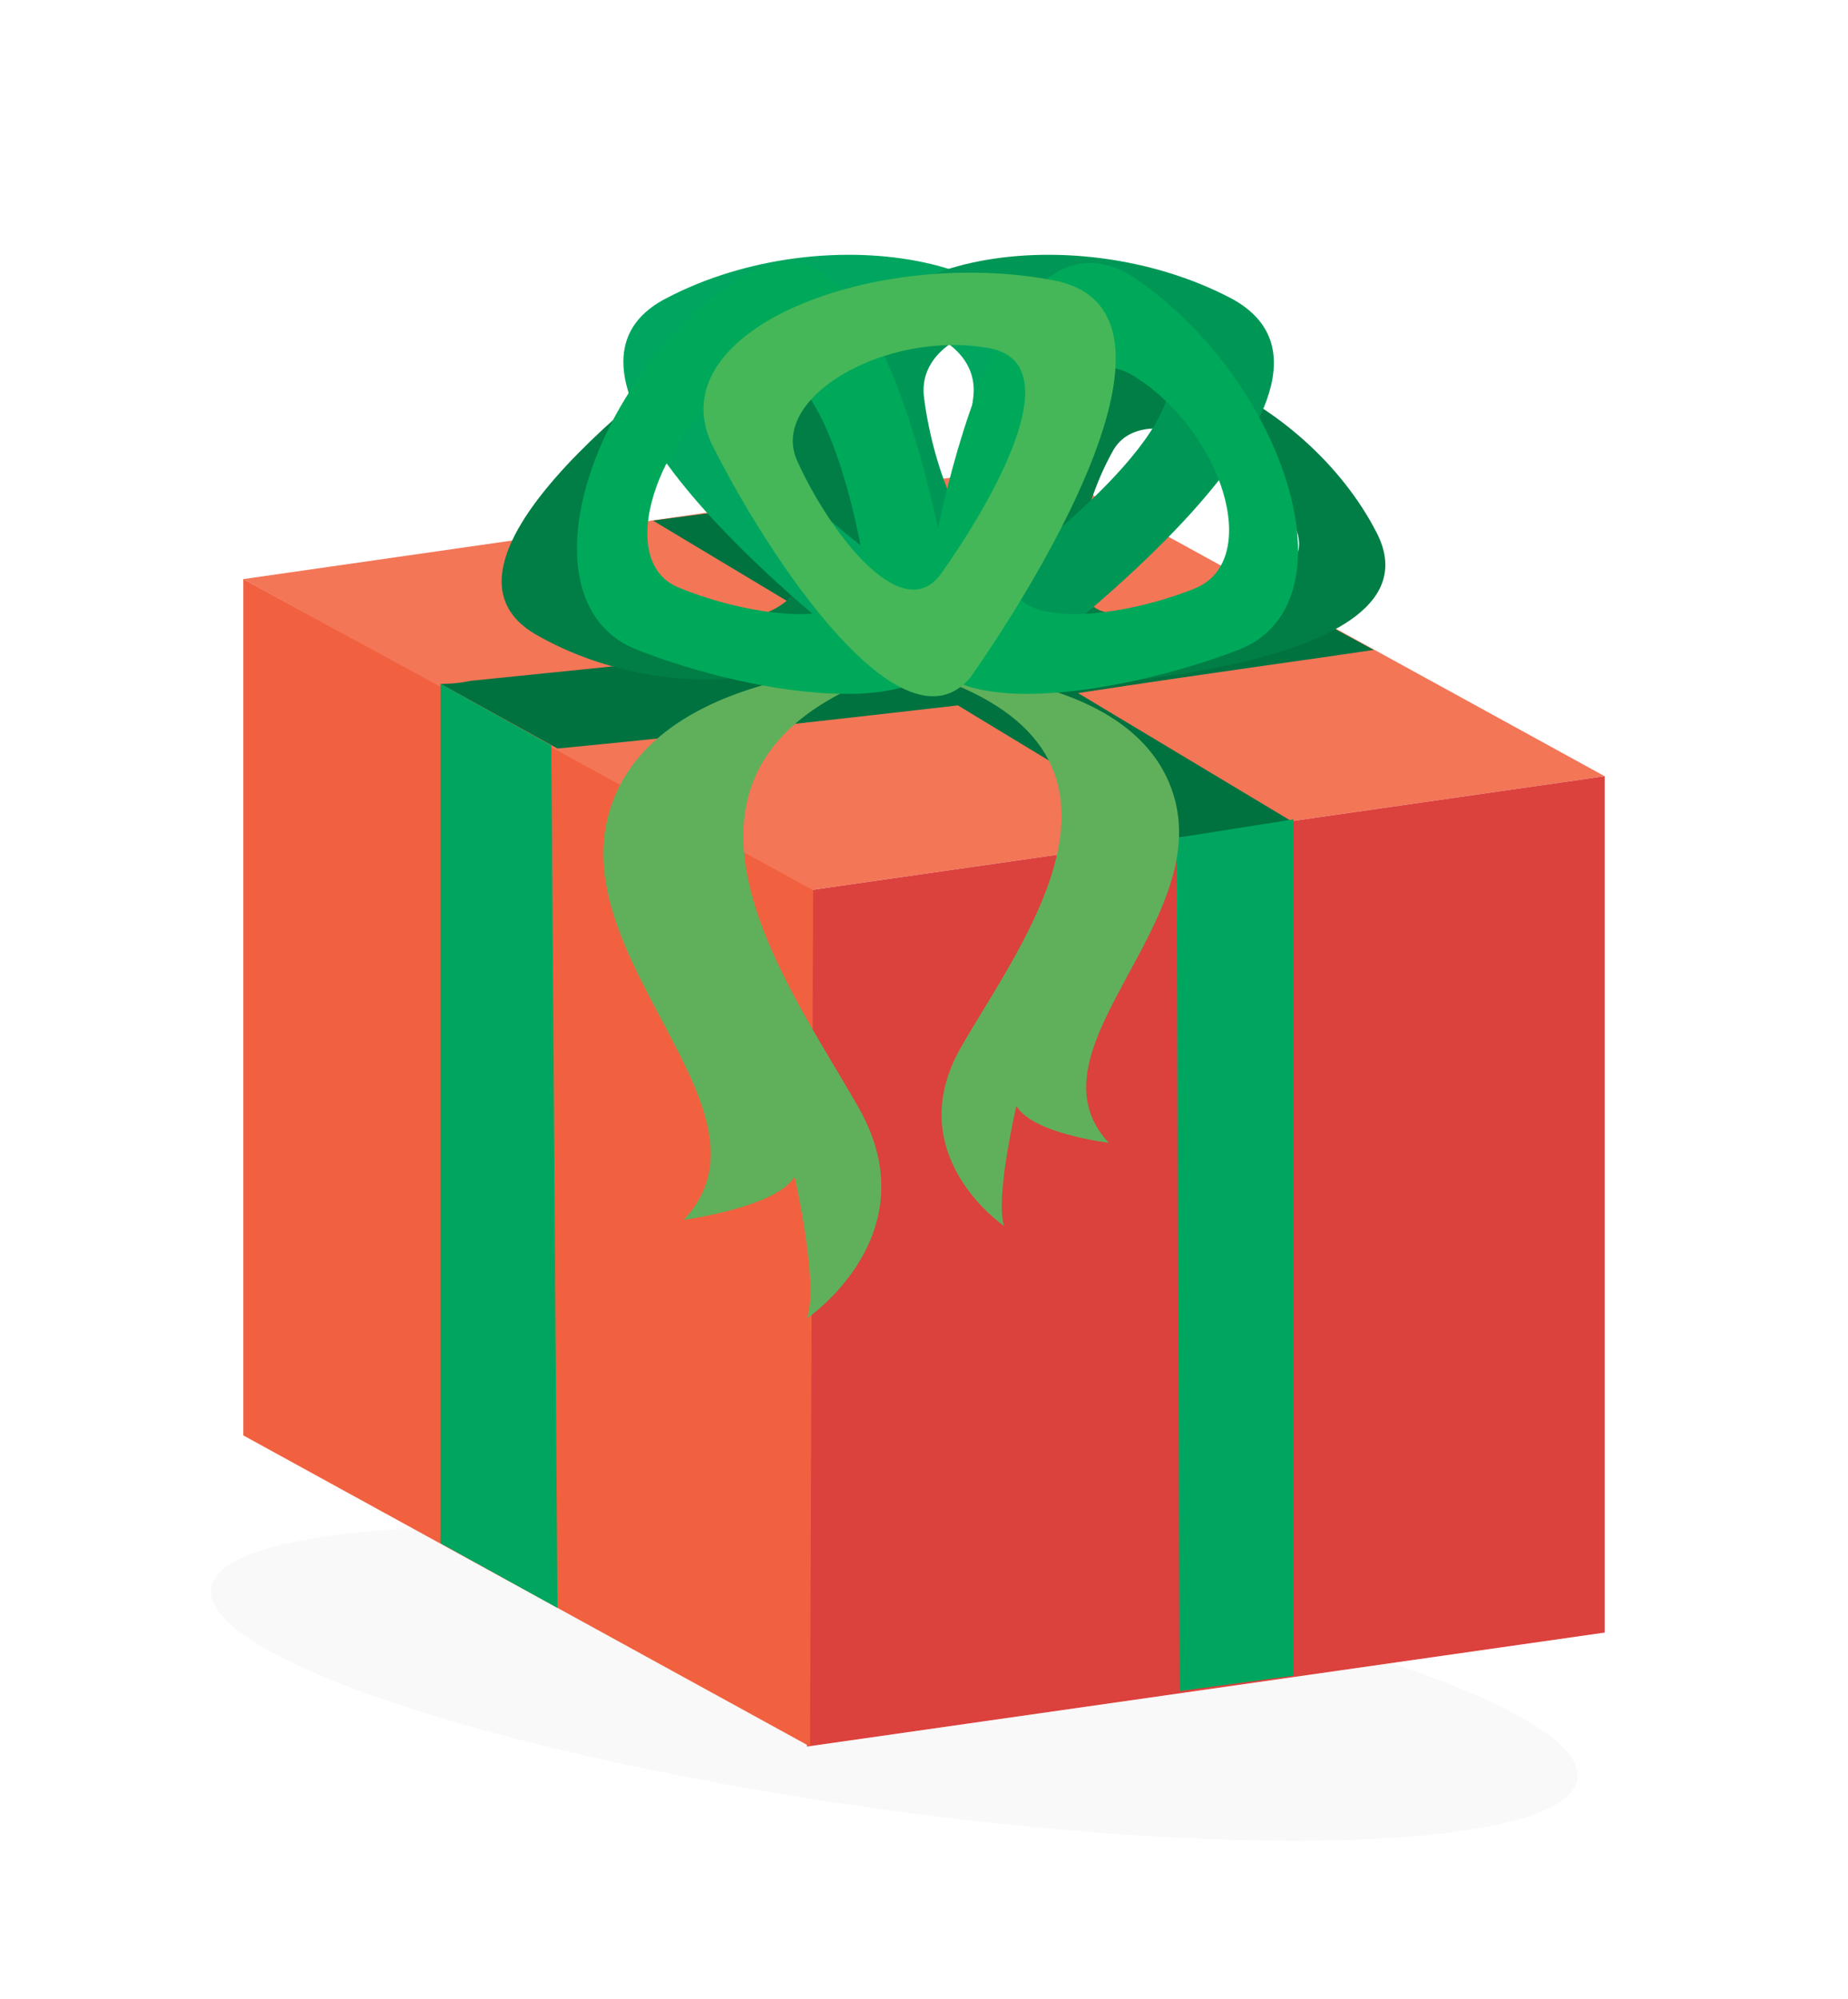
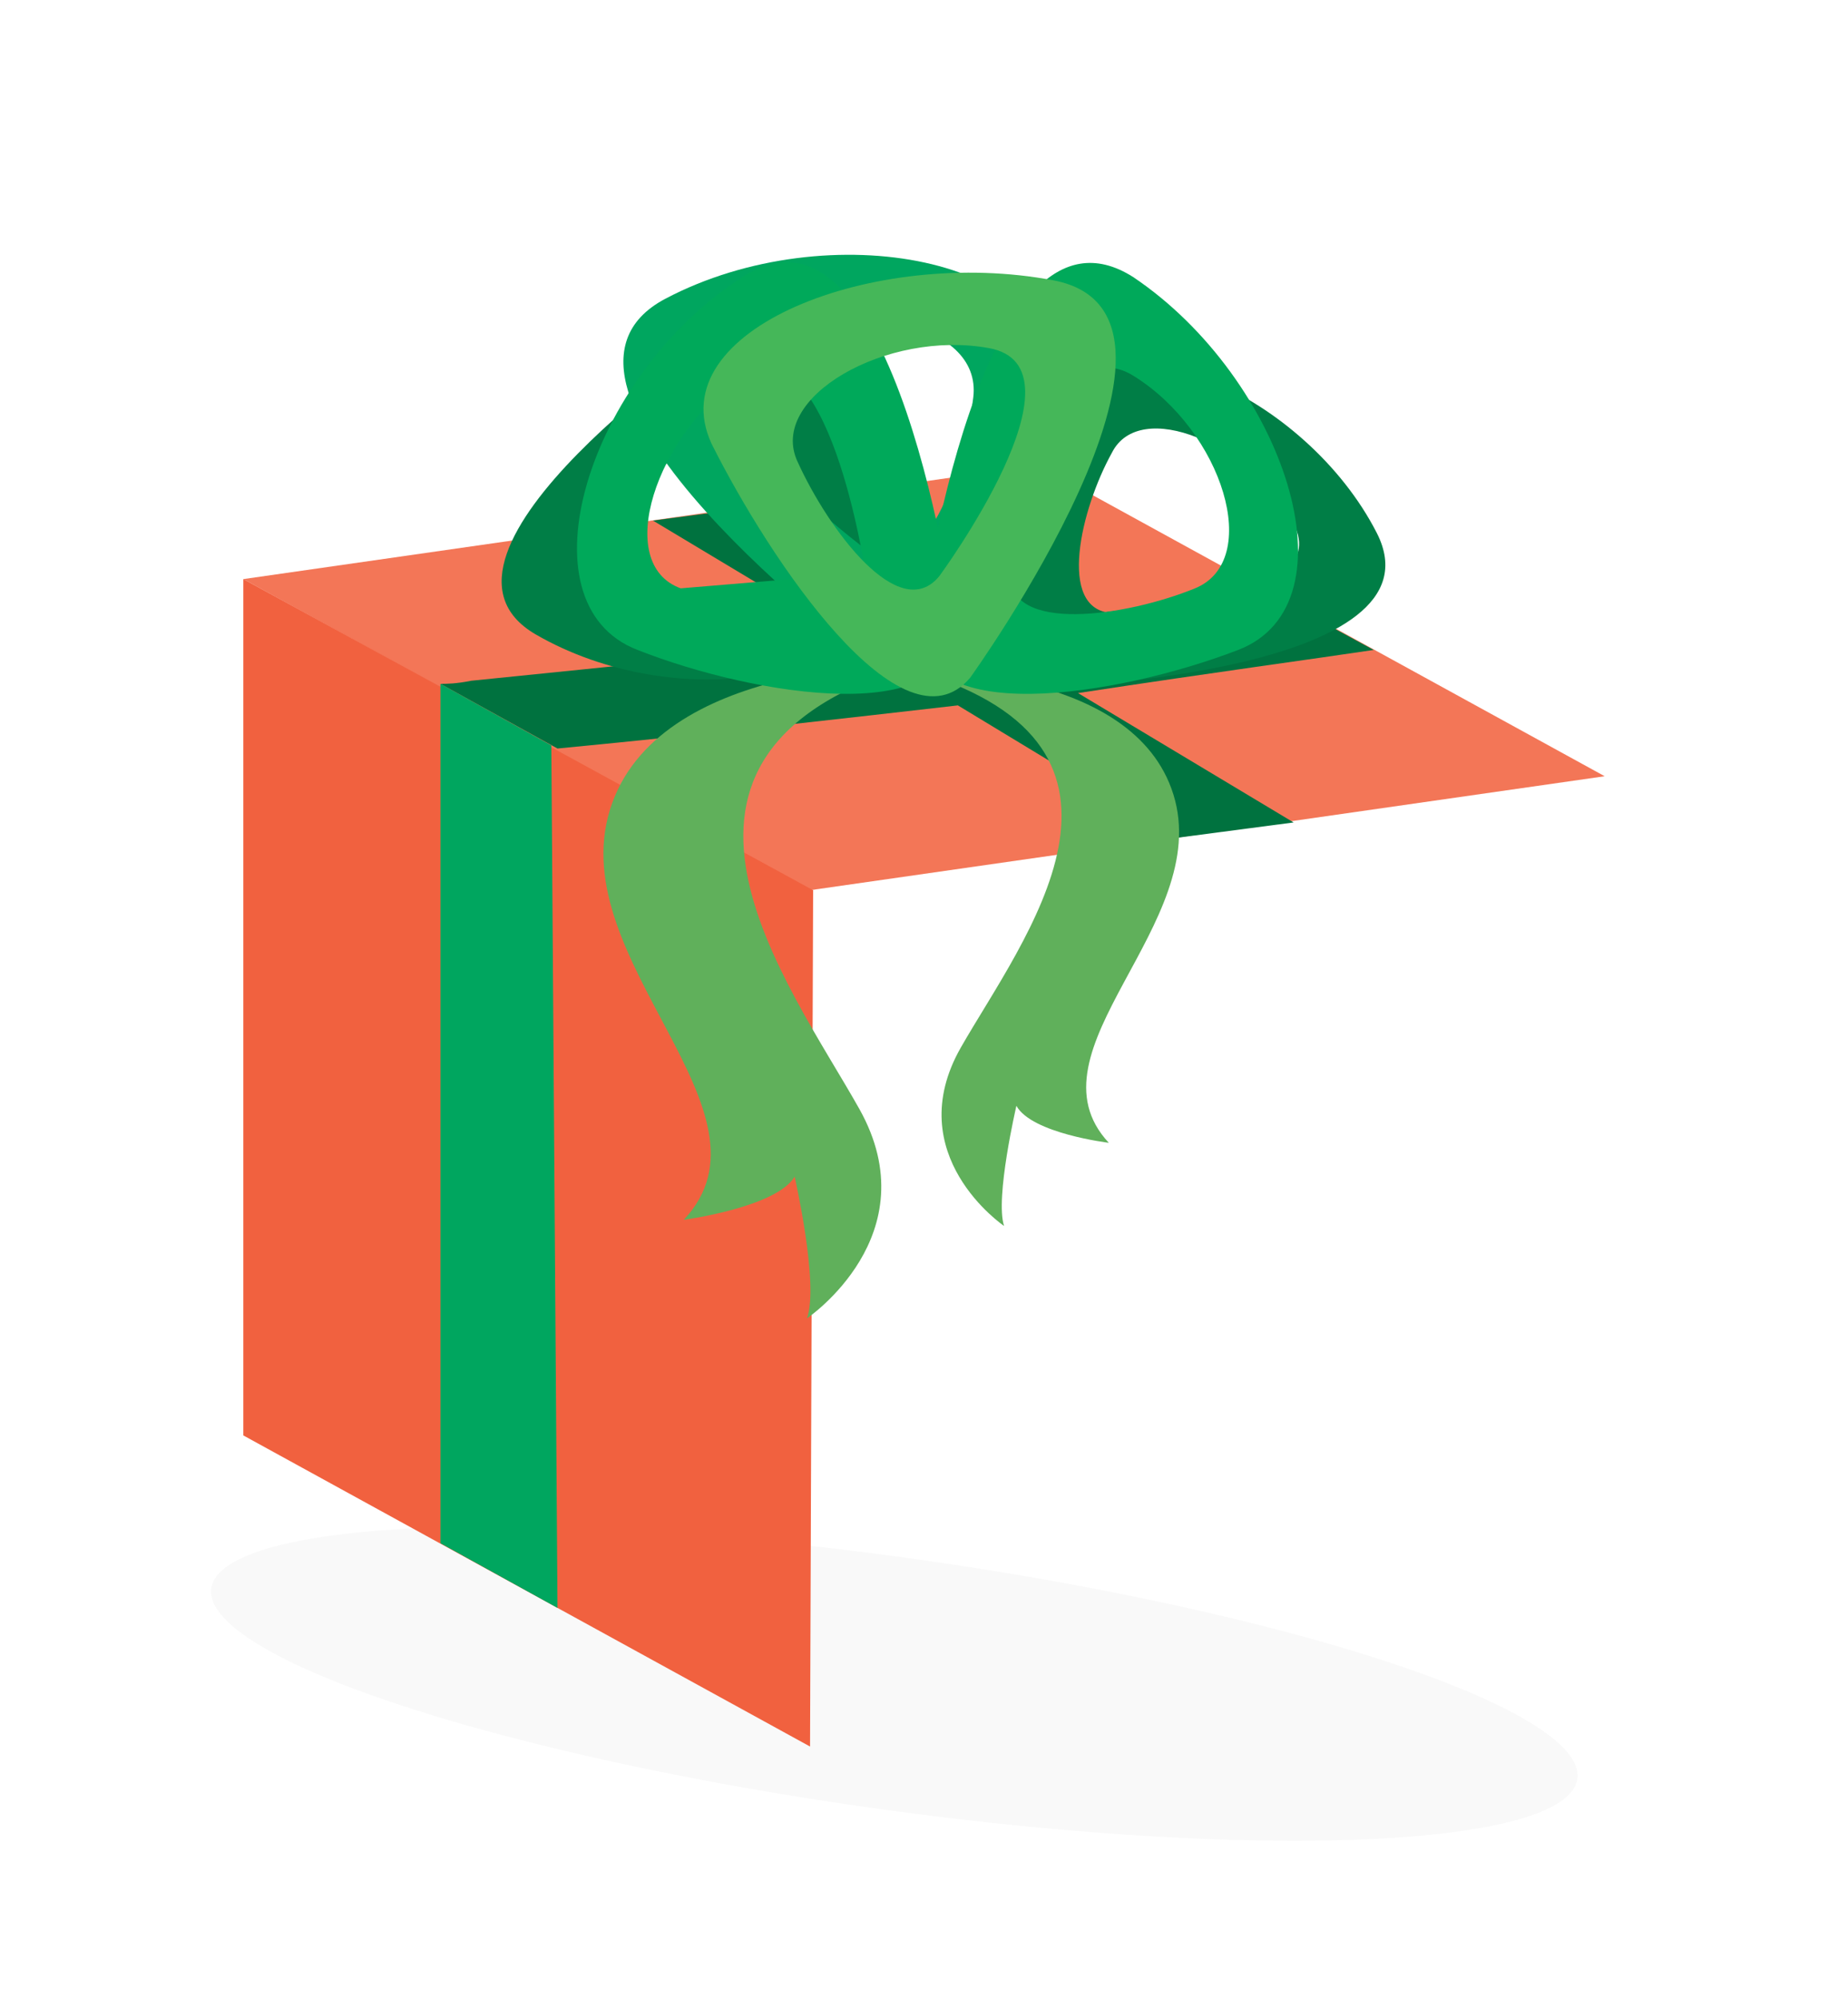
<svg xmlns="http://www.w3.org/2000/svg" version="1.1" id="Capa_2" x="0px" y="0px" viewBox="0 0 60 64.9" style="enable-background:new 0 0 60 64.9;" xml:space="preserve">
  <style type="text/css">
	.st0{opacity:0.2;fill:#E5E5E5;enable-background:new    ;}
	.st1{fill:#F37657;}
	.st2{fill:#DB413D;}
	.st3{fill:#F1613F;}
	.st4{fill:#00723F;}
	.st5{fill:#00A65F;}
	.st6{fill:#007E46;}
	.st7{fill:#009756;}
	.st8{fill:#60B05B;}
	.st9{fill:#00A95A;}
	.st10{fill:#45B759;}
</style>
  <ellipse transform="matrix(0.138 -0.99 0.99 0.138 -29.033 75.931)" class="st0" cx="29.1" cy="54.6" rx="4.1" ry="22.4" />
  <g>
    <g>
      <g>
        <g>
          <path class="st1" d="M33.7,15.1L7.9,18.8l18.4,10.1l25.8-3.7L33.7,15.1L33.7,15.1z" />
        </g>
        <g>
-           <path class="st2" d="M52.1,25.2l-25.8,3.7l-0.1,27.8L52.1,53V25.2L52.1,25.2z" />
-         </g>
+           </g>
        <g>
          <path class="st3" d="M7.9,18.8v27.8l18.4,10.1l0.1-27.8L7.9,18.8L7.9,18.8z" />
        </g>
      </g>
      <path class="st4" d="M44.6,21.1l-3.5-1.9c-2.2,0.3-5.3,0.7-9.5,1.2l-6.6-4l-3.8,0.5l6.5,3.9c-3.4,0.4-7.5,0.8-12.4,1.3    c-0.5,0.1-0.8,0.1-1,0.1l3.8,2.1c5.2-0.5,9.5-1,13-1.4l7.1,4.3l3.8-0.5l-7-4.2C39.6,21.8,42.6,21.4,44.6,21.1z" />
      <g>
-         <polygon class="st5" points="38.2,27.2 38.3,54.9 42,54.4 42,26.6    " />
-       </g>
+         </g>
      <g>
        <polygon class="st5" points="14.3,22.2 14.3,50.1 18.1,52.2 17.9,24.2    " />
      </g>
      <g>
        <g>
          <g>
            <path class="st6" d="M34.3,22.3c0,0,12.7-0.5,10.4-5s-8.6-7.3-10.2-4C32.8,16.5,31.3,22.2,34.3,22.3z M36.1,14.7       c0.9-1.8,4.5-0.3,5.9,2.3c1.4,2.7-5.9,2.9-5.9,2.9C34.3,19.8,35.1,16.5,36.1,14.7z" />
            <path class="st6" d="M23.5,10.8c0,0-10.6,7.2-6.1,9.8s11.1,1.6,10.8-2C27.9,14.9,26.2,9.2,23.5,10.8z M26.1,18.2       c0.2,2.1-3.7,2.7-6.2,1.1c-2.6-1.5,3.5-5.6,3.5-5.6C25,12.8,26,16.1,26.1,18.2z" />
            <path class="st5" d="M34.1,12.6c0.5-4.2-7.2-5.7-12.5-2.9s6.6,11.7,6.6,11.7C31.2,23.3,33.5,16.8,34.1,12.6z M28.2,17.9       c0,0-6.8-5-3.8-6.7c3-1.6,7.5-0.8,7.2,1.7C31.3,15.3,30,19,28.2,17.9z" />
-             <path class="st7" d="M33.4,21.4c0,0,11.9-8.8,6.6-11.7c-5.3-2.8-13-1.3-12.5,2.9C28.1,16.8,30.4,23.3,33.4,21.4z M30,12.9       c-0.3-2.4,4.1-3.3,7.2-1.7c3,1.6-3.7,6.7-3.7,6.7C31.6,19,30.3,15.3,30,12.9z" />
          </g>
        </g>
        <path class="st8" d="M29.6,21.6c0,0-8.3-0.2-9.8,4.7s5.7,9.8,2.4,13.3c0,0,3-0.4,3.6-1.4c0,0,0.8,3.5,0.4,4.6c0,0,4-2.7,1.7-6.8     S19.9,24.5,29.6,21.6z" />
        <path class="st8" d="M29.8,21.8c0,0,7-0.2,8.3,4s-4.9,8.3-2.1,11.3c0,0-2.5-0.3-3-1.2c0,0-0.7,3-0.4,3.9c0,0-3.4-2.3-1.4-5.8     S38.1,24.3,29.8,21.8z" />
      </g>
-       <path class="st9" d="M31,20.2c0,0-1.9-14.5-6.9-11.2c-5,3.2-7.3,10.6-3.4,12.1C24.5,22.6,31.2,23.7,31,20.2z M22.1,19.1    c-2.2-0.8-0.8-5,2-6.9c2.8-1.8,4,6.4,4,6.4C28.1,20.6,24.3,20,22.1,19.1z" />
+       <path class="st9" d="M31,20.2c0,0-1.9-14.5-6.9-11.2c-5,3.2-7.3,10.6-3.4,12.1C24.5,22.6,31.2,23.7,31,20.2z M22.1,19.1    c-2.2-0.8-0.8-5,2-6.9c2.8-1.8,4,6.4,4,6.4z" />
      <path class="st9" d="M40.2,21.1c3.9-1.5,1.5-8.8-3.4-12.1c-5-3.2-6.9,11.2-6.9,11.2C29.6,23.7,36.3,22.6,40.2,21.1z M32.8,18.6    c0,0,1.1-8.2,4-6.4s4.2,6,2,6.9S32.7,20.6,32.8,18.6z" />
    </g>
    <path class="st10" d="M31.5,22c0,0,8.5-11.8,2.7-12.9s-12.8,1.6-11.1,5.3C25,18.2,29.3,24.6,31.5,22z M25.9,15   c-1-2.1,2.9-4.3,6.2-3.7c3.4,0.6-1.6,7.4-1.6,7.4C29.2,20.3,26.9,17.2,25.9,15z" />
  </g>
</svg>